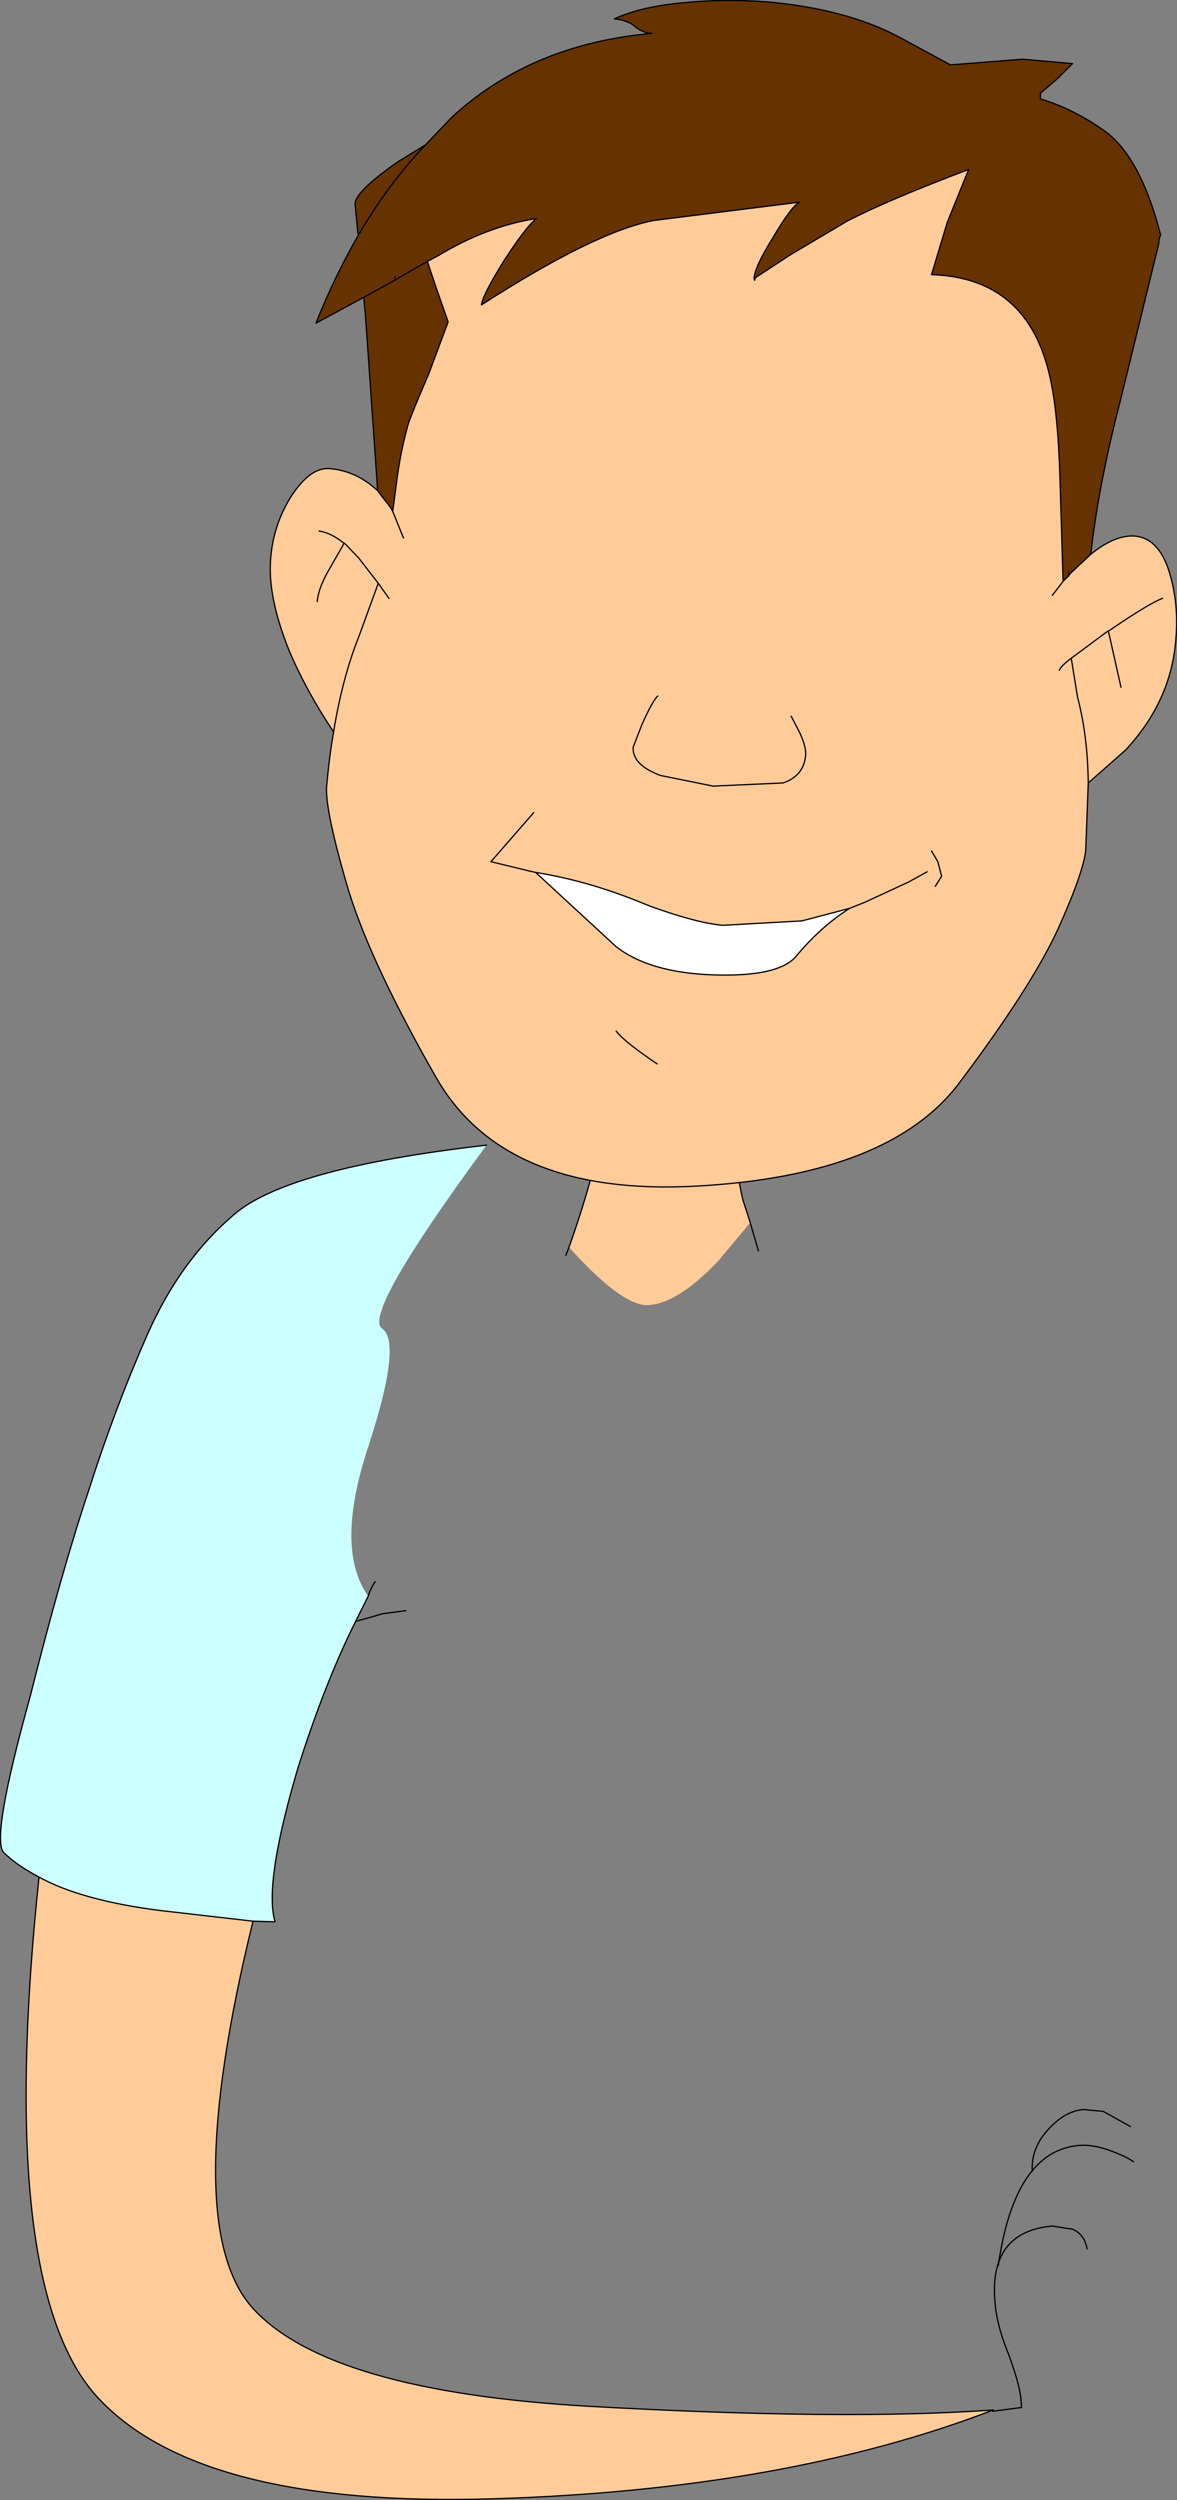
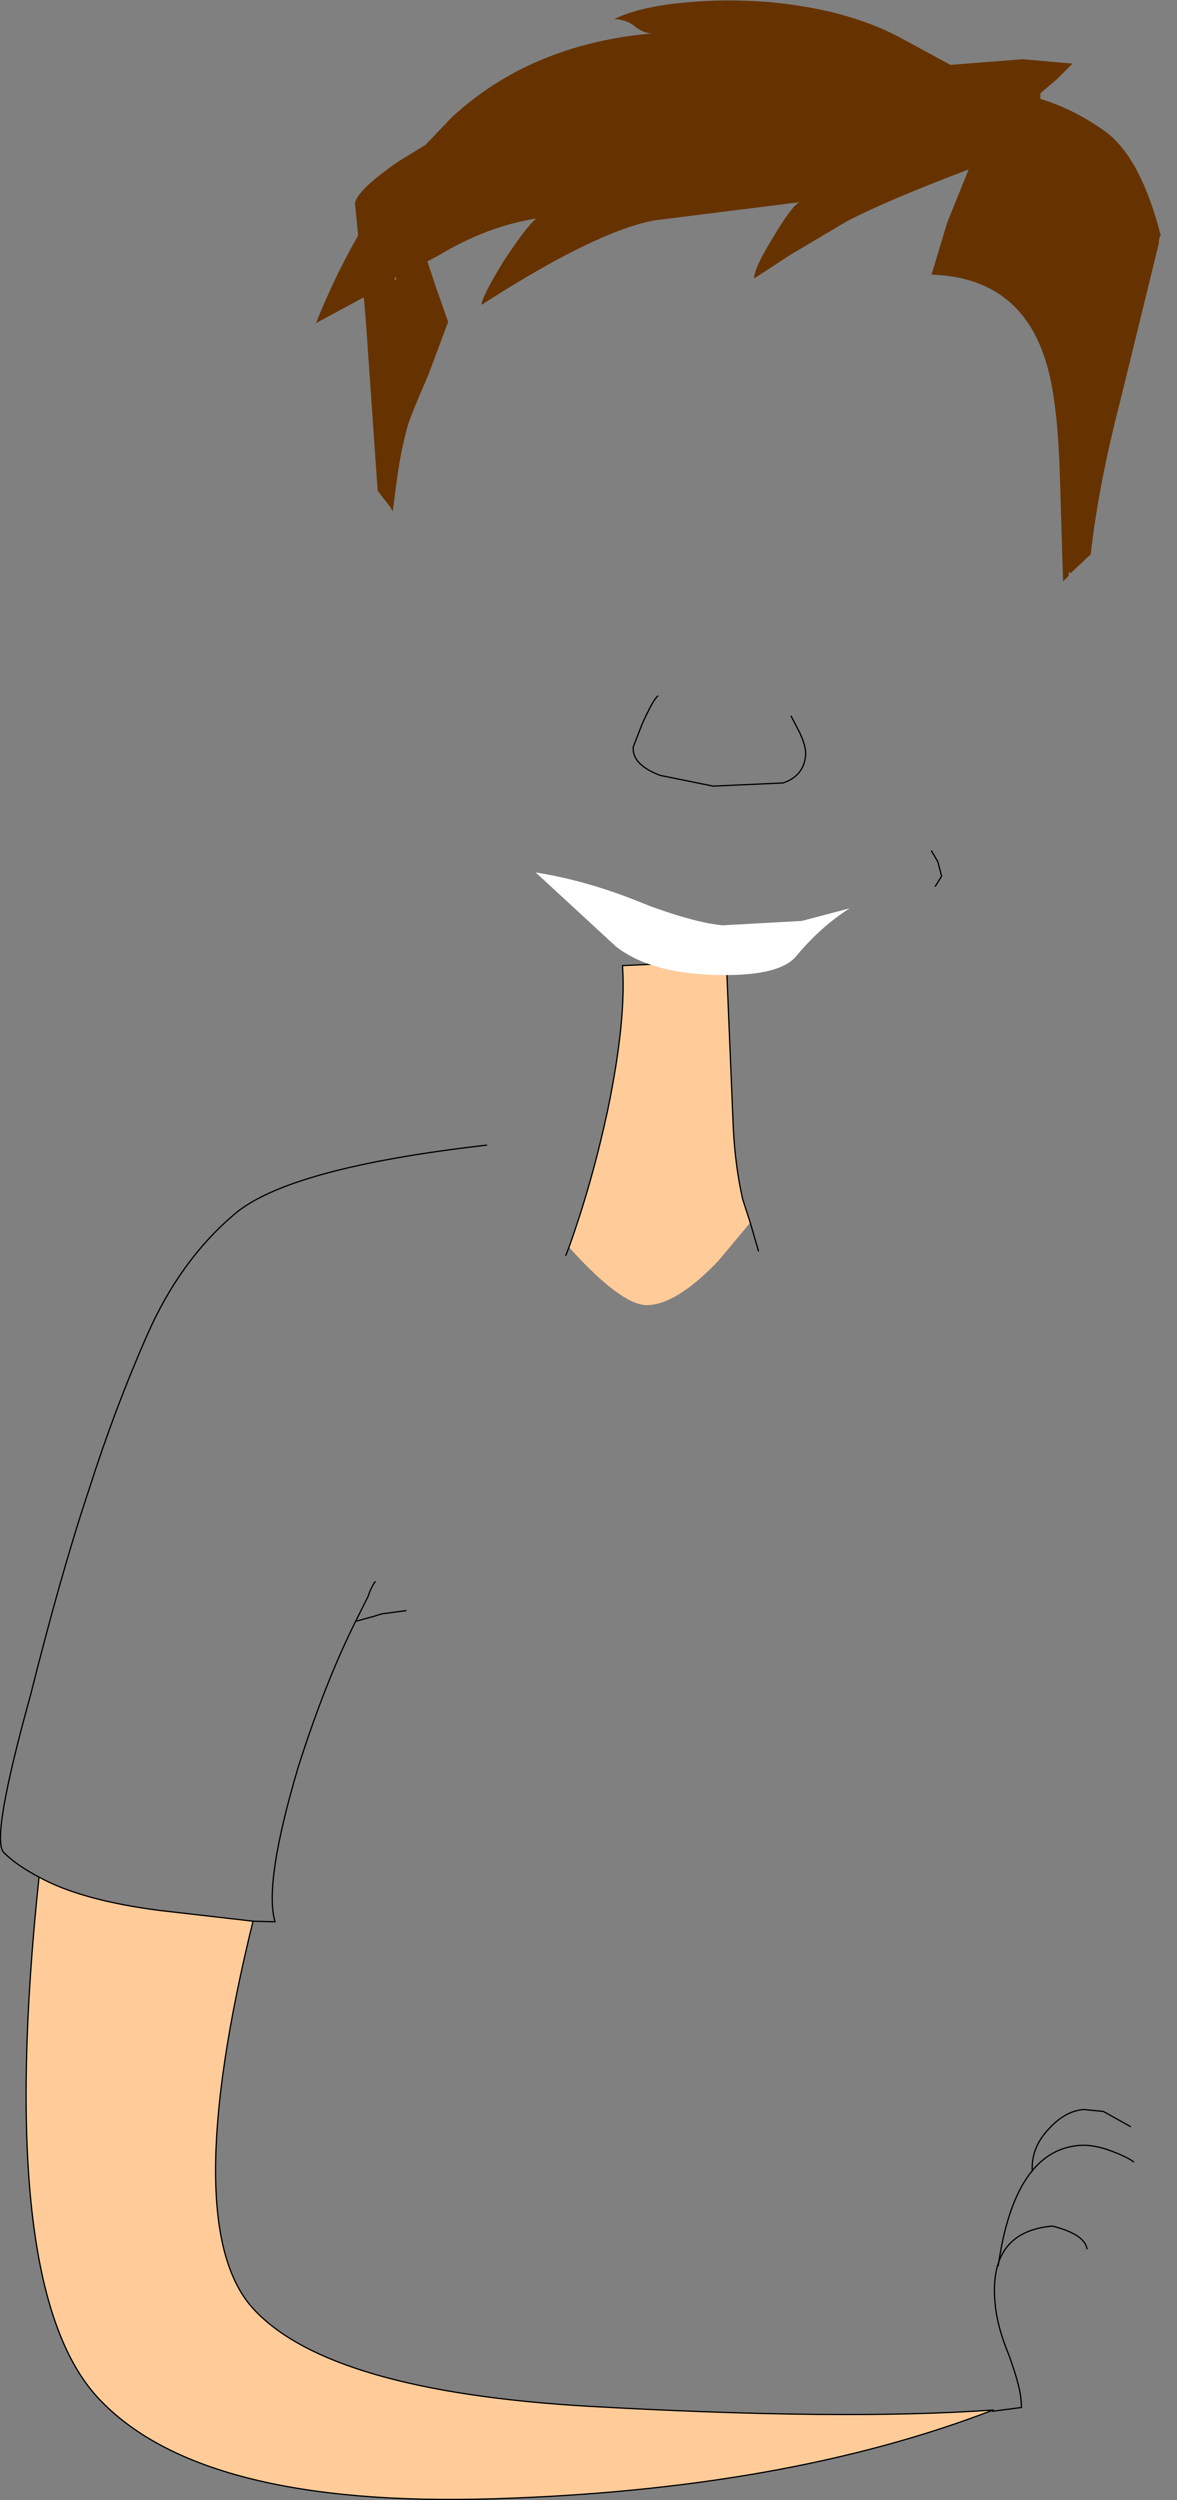
<svg xmlns="http://www.w3.org/2000/svg" height="198.45px" width="93.5px">
  <rect width="100%" height="100%" fill="#808080" stroke="none" />
  <g transform="matrix(1.0, 0.0, 0.0, 1.0, 8.45, 13.65)">
    <path d="M-5.35 135.35 Q-2.0 137.2 4.25 138.0 L11.65 138.85 Q5.65 163.25 11.75 169.7 17.8 176.15 38.2 177.35 58.55 178.5 70.45 177.65 53.95 184.0 30.7 184.7 7.45 185.4 -0.65 176.7 -8.8 167.95 -5.35 135.35" fill="#ffcc99" fill-rule="evenodd" stroke="none" />
-     <path d="M-5.35 135.35 Q-7.15 134.4 -8.15 133.4 -9.2 132.35 -6.05 121.0 -3.55 111.05 -1.4 104.65 0.65 98.2 3.25 92.3 5.85 86.4 10.15 82.75 14.45 79.05 30.2 77.25 20.3 90.7 21.9 91.8 23.5 92.9 20.85 101.05 18.1 109.25 20.8 113.05 L19.8 115.05 Q17.35 119.95 15.2 126.75 12.5 135.9 13.4 138.9 L11.65 138.85 4.25 138.0 Q-2.0 137.2 -5.35 135.35" fill="#ccffff" fill-rule="evenodd" stroke="none" />
    <path d="M30.2 77.25 Q14.45 79.05 10.15 82.75 5.85 86.4 3.25 92.3 0.65 98.2 -1.4 104.65 -3.55 111.05 -6.05 121.0 -9.2 132.35 -8.15 133.4 -7.15 134.4 -5.35 135.35 -2.0 137.2 4.25 138.0 L11.65 138.85 13.4 138.9 Q12.5 135.9 15.2 126.75 17.35 119.95 19.8 115.05 L20.8 113.05 Q21.0 112.4 21.35 111.9 M19.8 115.05 L21.25 114.65 21.9 114.45 23.8 114.2 M-5.35 135.35 Q-8.8 167.95 -0.65 176.7 7.45 185.4 30.7 184.7 53.95 184.0 70.45 177.65 58.55 178.5 38.2 177.35 17.8 176.15 11.75 169.7 5.65 163.25 11.65 138.85" fill="none" stroke="#000000" stroke-linecap="round" stroke-linejoin="round" stroke-width="0.1" />
-     <path d="M70.4 177.75 L72.7 177.45 72.65 176.75 Q72.55 175.65 71.7 173.3 70.75 171.0 70.6 169.2 70.05 163.5 75.15 163.05 L76.75 163.3 Q77.7 163.7 77.9 164.85" fill="none" stroke="#000000" stroke-linecap="round" stroke-linejoin="round" stroke-width="0.1" />
+     <path d="M70.4 177.75 L72.7 177.45 72.65 176.75 Q72.55 175.65 71.7 173.3 70.75 171.0 70.6 169.2 70.05 163.5 75.15 163.05 Q77.7 163.7 77.9 164.85" fill="none" stroke="#000000" stroke-linecap="round" stroke-linejoin="round" stroke-width="0.1" />
    <path d="M70.85 166.2 Q72.15 157.1 77.25 156.65 78.4 156.55 79.85 157.1 81.05 157.55 81.6 157.95" fill="none" stroke="#000000" stroke-linecap="round" stroke-linejoin="round" stroke-width="0.1" />
    <path d="M73.55 158.7 Q73.45 156.8 74.9 155.3 76.2 153.9 77.65 153.8 L79.2 153.95 81.35 155.15" fill="none" stroke="#000000" stroke-linecap="round" stroke-linejoin="round" stroke-width="0.1" />
    <path d="M36.75 85.35 Q38.6 80.2 39.85 74.35 41.3 67.3 41.0 63.0 L45.25 62.8 49.25 62.6 49.8 75.85 Q49.95 78.9 50.55 81.55 L51.15 83.4 48.6 86.45 Q45.25 89.95 42.9 89.95 40.85 89.9 36.75 85.35" fill="#ffcc99" fill-rule="evenodd" stroke="none" />
    <path d="M36.75 85.35 Q38.6 80.2 39.85 74.35 41.3 67.3 41.0 63.0 L45.25 62.8 49.25 62.6 49.8 75.85 Q49.95 78.9 50.55 81.55 L51.15 83.4 51.8 85.65 M36.75 85.35 L36.5 86.0" fill="none" stroke="#000000" stroke-linecap="round" stroke-linejoin="round" stroke-width="0.1" />
-     <path d="M78.2 30.35 Q80.1 28.8 81.7 28.9 83.75 29.1 84.55 32.15 85.2 34.5 84.95 37.2 84.55 42.05 80.95 45.9 L78.0 48.5 77.8 53.8 Q77.65 55.55 75.55 60.2 73.4 64.8 67.8 72.25 62.3 79.65 46.9 80.5 31.55 81.35 26.15 71.8 20.75 62.35 19.05 56.4 17.35 50.5 17.5 48.75 17.7 46.45 18.05 44.45 15.85 41.15 14.5 37.95 12.8 33.7 13.05 30.7 13.25 28.05 14.65 25.8 16.2 23.4 17.75 23.55 19.6 23.7 21.15 24.95 L21.55 25.3 21.85 25.7 22.55 26.6 22.75 26.95 23.05 24.65 Q23.35 22.3 23.9 20.3 24.0 19.75 25.6 16.05 L27.15 11.9 26.15 9.05 25.5 7.1 26.35 6.65 Q30.25 4.3 34.15 3.7 33.3 4.4 31.55 7.1 29.85 9.85 29.8 10.55 38.8 4.75 43.5 3.85 L55.05 2.4 Q54.4 2.75 52.9 5.3 51.5 7.55 51.45 8.45 L51.55 8.4 54.3 6.6 58.85 3.9 Q62.15 2.2 68.5 -0.2 L66.8 4.0 65.55 8.15 Q73.2 8.4 74.95 16.25 75.6 19.1 75.75 24.25 L76.0 32.5 76.45 32.05 76.6 31.85 78.2 30.35 M23.05 8.5 L22.9 8.6 22.95 8.3 23.05 8.5 M51.45 8.45 L51.5 8.6 51.55 8.4 51.5 8.6 51.45 8.45 M75.15 33.6 L76.0 32.5 75.15 33.6 M80.6 40.9 L79.6 36.45 79.55 36.45 76.65 38.6 Q75.85 39.2 75.7 39.55 75.85 39.2 76.65 38.6 L79.55 36.45 79.6 36.45 Q82.9 34.2 83.9 33.85 82.9 34.2 79.6 36.45 L80.6 40.9 M76.65 38.6 L77.15 41.7 Q77.95 44.7 78.0 48.5 77.95 44.7 77.15 41.7 L76.65 38.6 M21.6 32.65 L22.45 33.85 21.6 32.65 20.05 36.9 Q18.75 40.15 18.05 44.45 18.75 40.15 20.05 36.9 L21.6 32.65 20.05 30.65 18.9 29.45 17.7 31.55 Q16.85 33.0 16.75 34.1 16.85 33.0 17.7 31.55 L18.9 29.45 20.05 30.65 21.6 32.65 M23.6 29.05 L22.75 26.95 23.6 29.05 M16.9 28.5 Q17.85 28.65 18.85 29.45 L18.9 29.45 18.85 29.45 Q17.85 28.65 16.9 28.5" fill="#ffcc99" fill-rule="evenodd" stroke="none" />
    <path d="M21.55 25.3 L20.6 11.65 20.45 9.95 16.65 12.0 Q18.15 8.25 20.0 5.05 L19.75 2.5 Q19.85 1.5 23.15 -0.8 L25.35 -2.15 27.45 -4.35 Q33.75 -10.15 43.35 -11.0 42.7 -11.0 42.05 -11.5 41.45 -12.05 40.35 -12.15 42.5 -13.15 46.0 -13.45 49.1 -13.75 52.5 -13.5 58.7 -12.95 62.9 -10.75 L67.05 -8.5 72.8 -8.95 76.75 -8.6 75.55 -7.4 74.2 -6.25 74.2 -5.8 Q76.85 -5.0 79.3 -3.25 82.15 -1.2 83.75 5.0 83.6 5.3 83.6 5.7 L80.55 18.15 Q78.8 24.9 78.2 30.35 L76.6 31.85 76.45 31.75 76.45 32.05 76.0 32.5 75.75 24.25 Q75.6 19.1 74.95 16.25 73.2 8.4 65.55 8.15 L66.8 4.0 68.5 -0.2 Q62.15 2.2 58.85 3.9 L54.3 6.6 51.55 8.4 51.45 8.45 Q51.5 7.55 52.9 5.3 54.4 2.75 55.05 2.4 L43.5 3.85 Q38.8 4.75 29.8 10.55 29.85 9.85 31.55 7.1 33.3 4.4 34.15 3.7 30.25 4.3 26.35 6.65 L25.5 7.1 26.15 9.05 27.15 11.9 25.6 16.05 Q24.0 19.75 23.9 20.3 23.35 22.3 23.05 24.65 L22.75 26.95 22.55 26.6 21.85 25.7 21.55 25.3 M23.05 8.5 L25.5 7.1 23.05 8.5 22.95 8.3 22.9 8.6 23.05 8.5 M20.45 9.95 L22.9 8.6 20.45 9.95 M20.0 5.05 Q22.35 1.0 25.35 -2.15 22.35 1.0 20.0 5.05" fill="#663300" fill-rule="evenodd" stroke="none" />
-     <path d="M21.55 25.3 L20.6 11.65 20.45 9.95 16.65 12.0 Q18.15 8.25 20.0 5.05 L19.75 2.5 Q19.85 1.5 23.15 -0.8 L25.35 -2.15 27.45 -4.35 Q33.75 -10.15 43.35 -11.0 42.7 -11.0 42.05 -11.5 41.45 -12.05 40.35 -12.15 42.5 -13.15 46.0 -13.45 49.1 -13.75 52.5 -13.5 58.7 -12.95 62.9 -10.75 L67.05 -8.5 72.8 -8.95 76.75 -8.6 75.55 -7.4 74.2 -6.25 74.2 -5.8 Q76.85 -5.0 79.3 -3.25 82.15 -1.2 83.75 5.0 83.6 5.3 83.6 5.7 L80.55 18.15 Q78.8 24.9 78.2 30.35 80.1 28.8 81.7 28.9 83.75 29.1 84.55 32.15 85.2 34.5 84.95 37.2 84.55 42.05 80.95 45.9 L78.0 48.5 77.8 53.8 Q77.65 55.55 75.55 60.2 73.4 64.8 67.8 72.25 62.3 79.65 46.9 80.5 31.55 81.35 26.15 71.8 20.75 62.35 19.05 56.4 17.35 50.5 17.5 48.75 17.7 46.45 18.05 44.45 15.85 41.15 14.5 37.95 12.8 33.7 13.05 30.7 13.25 28.05 14.65 25.8 16.2 23.4 17.75 23.55 19.6 23.7 21.15 24.95 L21.55 25.3 21.85 25.7 22.55 26.6 22.75 26.95 23.05 24.65 Q23.35 22.3 23.9 20.3 24.0 19.75 25.6 16.05 L27.15 11.9 26.15 9.05 25.5 7.1 23.05 8.5 22.9 8.6 20.45 9.95 M76.0 32.5 L75.75 24.25 Q75.6 19.1 74.95 16.25 73.2 8.4 65.55 8.15 L66.8 4.0 68.5 -0.2 Q62.15 2.2 58.85 3.9 L54.3 6.6 51.55 8.4 51.5 8.6 51.45 8.45 Q51.5 7.55 52.9 5.3 54.4 2.75 55.05 2.4 L43.5 3.85 Q38.8 4.75 29.8 10.55 29.85 9.85 31.55 7.1 33.3 4.4 34.15 3.7 30.25 4.3 26.35 6.65 L25.5 7.1 M76.45 32.05 L76.0 32.5 75.15 33.6 M76.45 32.05 L76.6 31.85 78.2 30.35 M76.45 31.75 L76.45 32.05 M75.7 39.55 Q75.85 39.2 76.65 38.6 L79.55 36.45 79.6 36.45 Q82.9 34.2 83.9 33.85 M78.0 48.5 Q77.95 44.7 77.15 41.7 L76.65 38.6 M79.6 36.45 L80.6 40.9 M22.95 8.3 L22.9 8.6 M18.05 44.45 Q18.75 40.15 20.05 36.9 L21.6 32.65 20.05 30.65 18.9 29.45 17.7 31.55 Q16.85 33.0 16.75 34.1 M18.9 29.45 L18.85 29.45 Q17.85 28.65 16.9 28.5 M22.75 26.95 L23.6 29.05 M22.45 33.85 L21.6 32.65 M25.35 -2.15 Q22.35 1.0 20.0 5.05" fill="none" stroke="#000000" stroke-linecap="round" stroke-linejoin="round" stroke-width="0.1" />
    <path d="M43.8 41.6 Q43.4 41.95 42.55 43.85 L41.85 45.65 Q41.75 47.05 44.0 47.9 L48.2 48.75 53.75 48.5 Q55.4 47.95 55.55 46.3 55.6 45.65 55.1 44.55 L54.4 43.2" fill="none" stroke="#000000" stroke-linecap="round" stroke-linejoin="round" stroke-width="0.1" />
    <path d="M34.1 55.6 Q38.15 56.25 42.25 57.9 L43.25 58.3 Q46.85 59.6 48.95 59.8 L55.25 59.45 59.05 58.45 Q56.75 59.9 54.8 62.25 53.55 63.75 49.15 63.75 43.4 63.75 40.5 61.5 L34.1 55.6" fill="#ffffff" fill-rule="evenodd" stroke="none" />
-     <path d="M33.95 50.85 L30.55 54.75 33.65 55.5 34.1 55.6 Q38.15 56.25 42.25 57.9 L43.25 58.3 Q46.85 59.6 48.95 59.8 L55.25 59.45 59.05 58.45 60.3 57.95 63.75 56.35 65.2 55.55 M34.1 55.6 L40.5 61.5 Q43.4 63.75 49.15 63.75 53.55 63.75 54.8 62.25 56.75 59.9 59.05 58.45" fill="none" stroke="#000000" stroke-linecap="round" stroke-linejoin="round" stroke-width="0.1" />
-     <path d="M40.5 68.2 Q41.15 69.05 43.75 70.8" fill="none" stroke="#000000" stroke-linecap="round" stroke-linejoin="round" stroke-width="0.1" />
    <path d="M65.55 53.9 L66.05 54.75 66.35 55.9 65.85 56.7" fill="none" stroke="#000000" stroke-linecap="round" stroke-linejoin="round" stroke-width="0.1" />
  </g>
</svg>